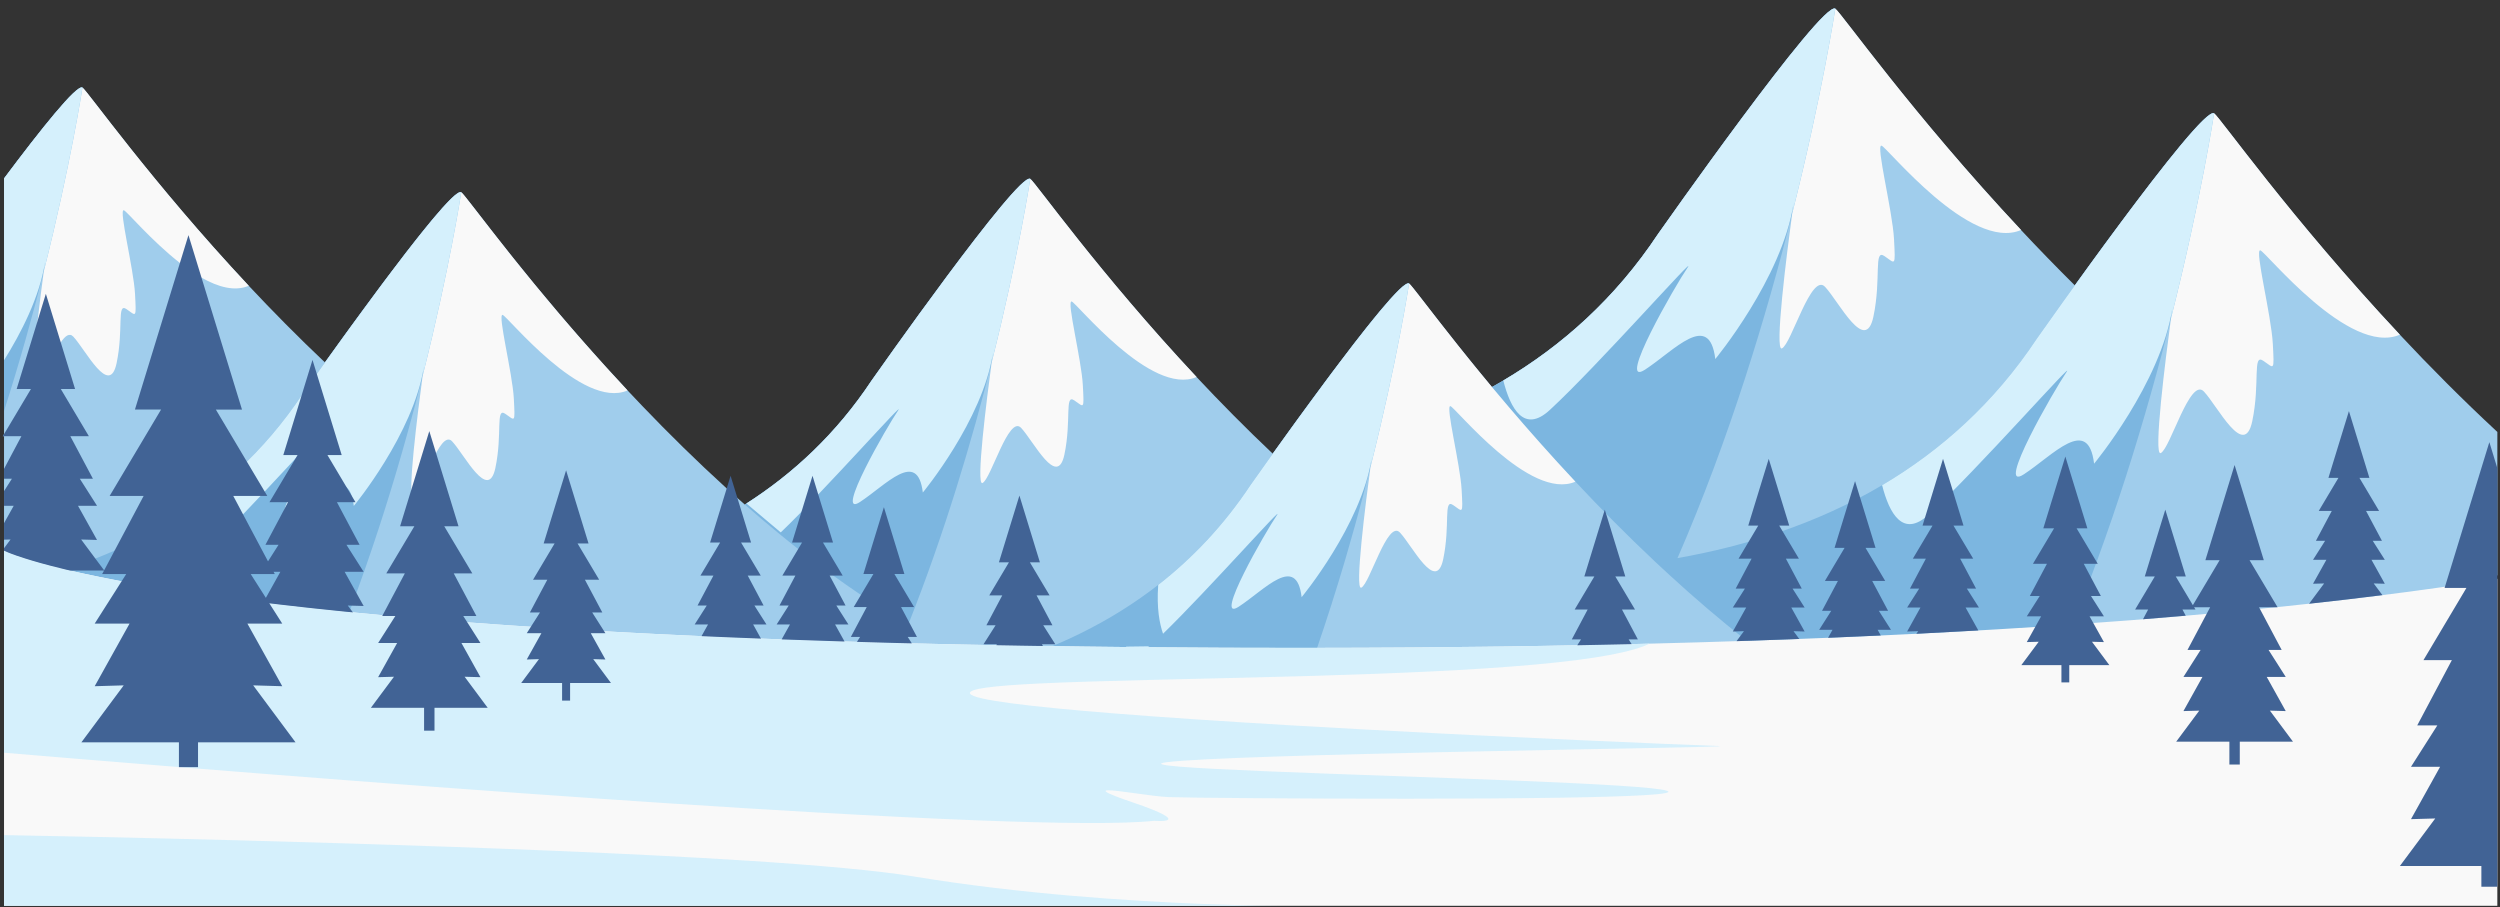
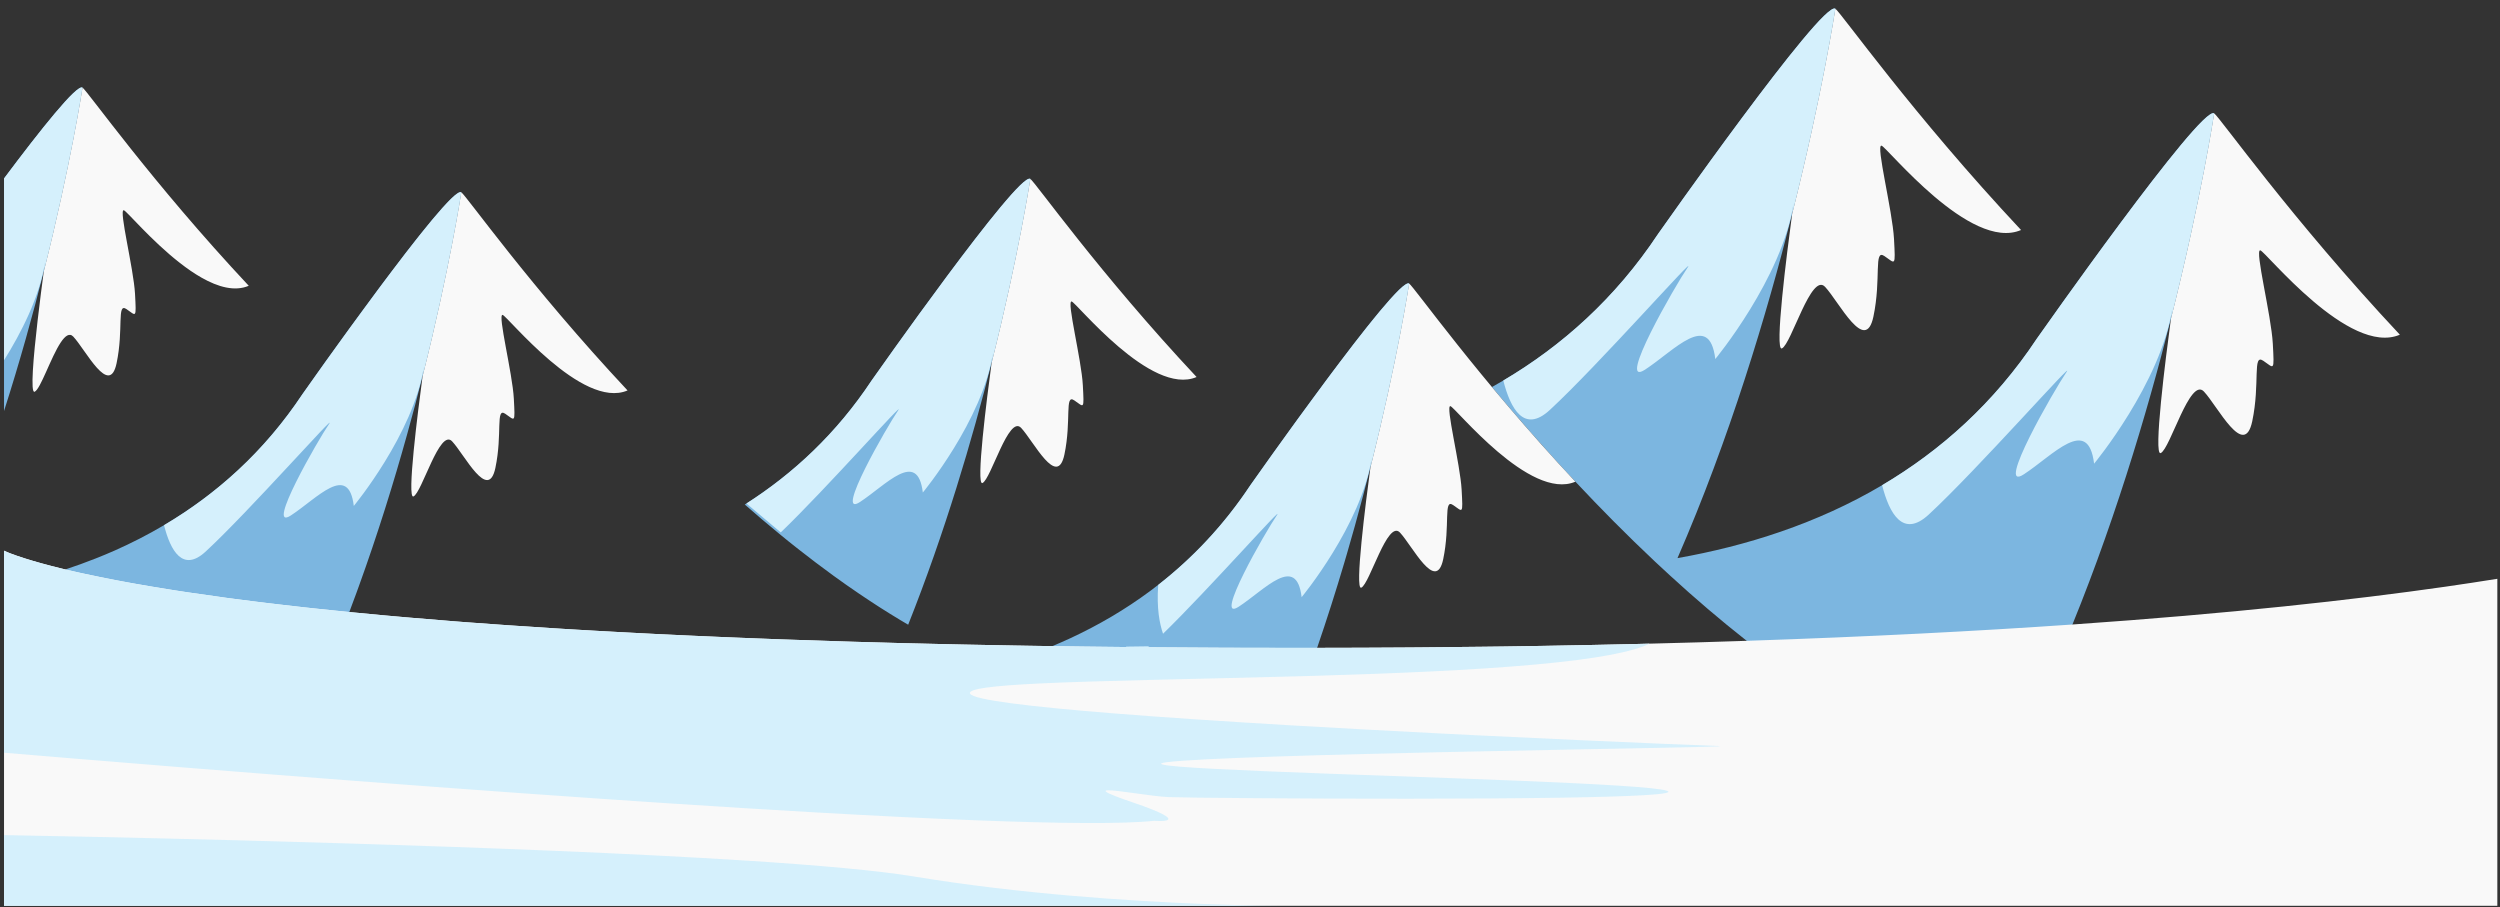
<svg xmlns="http://www.w3.org/2000/svg" width="576" zoomAndPan="magnify" viewBox="0 0 432 156.75" height="209" preserveAspectRatio="xMidYMid meet" version="1.0">
  <rect x="0" y="0" width="432" height="156.75" fill="#333333" stroke="none" />
  <defs>
    <clipPath id="e1b8f99e73">
-       <path d="M 0.344 1 L 431.656 1 L 431.656 138 L 0.344 138 Z M 0.344 1 " clip-rule="nonzero" />
-     </clipPath>
+       </clipPath>
    <clipPath id="3c1ac8cbb6">
      <path d="M 0.344 1 L 383 1 L 383 120 L 0.344 120 Z M 0.344 1 " clip-rule="nonzero" />
    </clipPath>
    <clipPath id="b89398ebe0">
      <path d="M 0.344 1 L 431.656 1 L 431.656 156.5 L 0.344 156.5 Z M 0.344 1 " clip-rule="nonzero" />
    </clipPath>
    <clipPath id="9323d46e6d">
      <path d="M 0.344 1 L 383 1 L 383 156.5 L 0.344 156.5 Z M 0.344 1 " clip-rule="nonzero" />
    </clipPath>
    <clipPath id="643ace845c">
-       <path d="M 0.344 40 L 431.656 40 L 431.656 154 L 0.344 154 Z M 0.344 40 " clip-rule="nonzero" />
-     </clipPath>
+       </clipPath>
  </defs>
  <g clip-path="url(#e1b8f99e73)">
-     <path fill="#a0cdec" d="M 431.543 74.641 L 431.543 99.422 L 277.312 137.68 L 40.207 128.27 C 40.207 128.27 0.695 95.582 0.695 95.16 L 0.695 75.371 L 0.488 75.371 L 0.695 75.023 L 0.695 30.836 C 7 22.406 13.281 14.516 14.254 15.137 C 15.09 15.68 26.125 31.379 42.984 49.379 C 47.055 53.719 51.465 58.199 56.148 62.625 C 63.328 52.598 78.172 32.234 79.715 33.227 C 80.418 33.684 88.289 44.797 100.762 58.988 C 103.156 61.719 105.723 64.562 108.441 67.465 C 109.273 68.352 110.117 69.246 110.984 70.145 C 115.492 74.859 120.383 79.68 125.57 84.398 C 126.184 84.949 126.801 85.504 127.422 86.055 C 127.844 86.434 128.27 86.809 128.699 87.184 C 136.926 81.973 144.484 75 150.629 65.73 C 150.629 65.73 175.996 29.594 178.035 30.91 C 178.875 31.453 189.906 47.148 206.766 65.148 C 210.836 69.492 215.246 73.969 219.934 78.398 C 227.105 68.367 241.953 48.004 243.496 48.992 C 244.062 49.359 249.281 56.641 257.805 66.879 C 258.465 66.512 259.117 66.141 259.77 65.754 C 269.84 59.797 279.109 51.598 286.531 40.398 C 286.531 40.398 314.867 0.039 317.148 1.504 C 318.086 2.105 330.402 19.645 349.234 39.746 C 352.18 42.891 355.285 46.098 358.527 49.309 C 359.352 48.176 360.211 46.977 361.121 45.73 C 361.434 45.301 361.75 44.867 362.074 44.422 C 362.844 43.367 363.637 42.285 364.441 41.195 C 364.57 41.02 364.699 40.844 364.832 40.668 C 365.57 39.664 366.32 38.652 367.074 37.645 C 367.262 37.391 367.453 37.137 367.637 36.887 C 368.977 35.105 370.305 33.348 371.594 31.672 C 372.379 30.656 373.145 29.668 373.887 28.73 C 374.133 28.418 374.379 28.105 374.621 27.805 C 374.824 27.551 375.023 27.301 375.223 27.055 C 377.148 24.656 378.859 22.652 380.152 21.324 C 380.199 21.27 380.25 21.223 380.297 21.176 C 380.742 20.727 381.133 20.359 381.469 20.086 C 381.551 20.023 381.633 19.961 381.703 19.906 C 381.773 19.859 381.84 19.816 381.898 19.777 C 381.934 19.75 381.973 19.73 382.004 19.711 C 382.055 19.688 382.098 19.66 382.141 19.645 C 382.176 19.621 382.207 19.609 382.242 19.602 C 382.262 19.586 382.285 19.578 382.305 19.578 C 382.328 19.566 382.355 19.562 382.379 19.559 C 382.469 19.539 382.547 19.547 382.605 19.586 C 383.543 20.195 395.863 37.73 414.695 57.836 C 419.855 63.344 425.504 69.039 431.543 74.641 Z M 431.543 74.641 " fill-opacity="1" fill-rule="nonzero" />
-   </g>
+     </g>
  <g clip-path="url(#3c1ac8cbb6)">
    <path fill="#7cb6e0" d="M 144.004 99.469 C 141.953 97.977 139.926 96.441 137.93 94.871 C 136.828 94.008 135.738 93.133 134.66 92.242 C 132.637 90.586 130.648 88.898 128.703 87.184 C 136.93 81.977 144.484 75 150.629 65.727 C 150.629 65.727 175.996 29.594 178.035 30.91 C 178.035 30.91 176.031 44.094 171.355 62.66 C 168.004 75.961 163.273 92.016 156.934 107.949 L 156.93 107.949 C 156.594 107.758 156.258 107.559 155.922 107.355 C 155.785 107.273 155.641 107.191 155.504 107.105 C 153.086 105.656 150.699 104.117 148.34 102.512 C 146.883 101.527 145.438 100.508 144.004 99.469 Z M 0.695 30.836 L 0.695 71.027 C 3.438 62.465 5.711 54.258 7.566 46.898 C 12.246 28.332 14.254 15.141 14.254 15.141 C 13.281 14.516 7 22.41 0.695 30.836 Z M 351.988 58.484 C 344.566 69.688 335.301 77.887 325.23 83.844 C 313.961 90.508 301.691 94.352 289.871 96.441 C 298.852 75.828 305.312 54.305 309.68 36.973 C 314.906 16.238 317.145 1.504 317.145 1.504 C 314.871 0.039 286.535 40.398 286.535 40.398 C 279.105 51.602 269.84 59.805 259.773 65.754 C 259.121 66.137 258.465 66.516 257.809 66.879 C 261.898 71.797 266.754 77.391 272.23 83.23 C 276.477 87.766 281.09 92.445 286.008 97.066 C 286.848 97.855 287.695 98.645 288.551 99.422 C 292.785 103.305 297.227 107.113 301.828 110.734 L 301.832 110.734 C 303.523 112.059 305.23 113.359 306.965 114.633 C 323.09 113.66 340.105 112.629 356.574 111.637 C 364.91 91.918 370.973 71.586 375.141 55.062 C 380.367 34.324 382.605 19.59 382.605 19.59 C 380.332 18.125 351.988 58.484 351.988 58.484 Z M 219.934 78.398 C 219.75 78.652 219.57 78.898 219.398 79.141 C 217.375 81.973 216.086 83.812 216.086 83.812 C 209.441 93.848 201.145 101.188 192.129 106.516 C 189.793 107.898 187.406 109.145 184.988 110.27 C 183.949 110.75 182.902 111.211 181.852 111.648 L 181.848 111.648 C 179.961 112.438 178.062 113.156 176.152 113.805 C 174.609 114.332 173.07 114.816 171.527 115.258 C 170.918 115.43 170.316 115.598 169.715 115.758 C 168.301 116.137 166.883 116.48 165.473 116.797 C 162.484 117.469 159.512 117.996 156.578 118.422 C 155.727 118.539 154.879 118.652 154.035 118.754 C 153.438 118.828 152.852 118.898 152.266 118.961 C 150.277 119.172 148.32 119.34 146.395 119.461 C 144.133 119.609 141.918 119.691 139.77 119.73 C 174.852 119.848 216.34 119.75 224.918 119.453 C 225.246 118.574 225.566 117.699 225.883 116.816 C 226.473 115.191 227.043 113.562 227.594 111.949 L 227.598 111.949 C 229.309 106.965 230.863 102.059 232.273 97.316 C 232.43 96.777 232.59 96.242 232.746 95.703 C 233.227 94.066 233.688 92.453 234.129 90.855 C 235.105 87.355 235.996 83.969 236.809 80.75 C 237.301 78.805 237.762 76.914 238.195 75.098 C 241.891 59.562 243.496 48.992 243.496 48.992 C 241.957 48.004 227.109 68.367 219.934 78.398 Z M 56.148 62.625 C 55.637 63.344 55.164 64.008 54.738 64.605 C 53.23 66.727 52.305 68.047 52.305 68.047 C 52.242 68.141 52.18 68.234 52.113 68.324 C 49.238 72.617 46.066 76.418 42.664 79.773 C 38.227 84.145 33.398 87.762 28.344 90.75 C 25.559 92.395 22.707 93.852 19.816 95.133 C 18.711 95.621 17.598 96.086 16.48 96.523 C 14.762 97.207 13.031 97.828 11.297 98.398 C 11.297 98.398 33.426 106.301 57.738 112.426 C 58.07 111.621 58.395 110.812 58.715 110 C 59.277 108.59 59.824 107.176 60.363 105.758 C 60.426 105.586 60.488 105.418 60.555 105.246 C 60.629 105.047 60.707 104.852 60.773 104.652 C 61.055 103.922 61.32 103.195 61.586 102.465 C 61.727 102.094 61.859 101.719 61.992 101.348 C 65.273 92.285 68.047 83.348 70.344 75.086 C 71.324 71.586 72.215 68.207 73.027 64.984 C 77.707 46.418 79.715 33.227 79.715 33.227 C 78.176 32.234 63.332 52.598 56.148 62.625 Z M 56.148 62.625 " fill-opacity="1" fill-rule="nonzero" />
  </g>
  <g clip-path="url(#b89398ebe0)">
    <path fill="#f9f9f9" d="M 309.68 36.973 C 314.906 16.238 317.145 1.504 317.145 1.504 C 318.082 2.109 330.406 19.645 349.238 39.746 C 340.457 43.523 326.02 25.332 325.117 25.168 C 324.105 24.988 327.016 36.363 327.285 41.312 C 327.547 46.266 327.523 45.531 325.625 44.246 C 323.727 42.969 325.117 48.102 323.727 54.703 C 322.332 61.312 317.781 52.137 315.375 49.57 C 312.973 47 309.555 59.477 307.91 60.207 C 306.598 60.793 308.758 43.82 309.68 36.973 Z M 169.77 83.469 C 171.242 82.809 174.297 71.641 176.453 73.941 C 178.605 76.238 182.684 84.449 183.93 78.543 C 185.172 72.629 183.93 68.027 185.629 69.18 C 187.324 70.324 187.352 70.988 187.113 66.551 C 186.875 62.117 184.27 51.93 185.176 52.094 C 185.984 52.246 198.902 68.527 206.77 65.148 C 189.906 47.148 178.875 31.453 178.035 30.91 C 178.035 30.91 176.031 44.098 171.355 62.664 C 170.527 68.793 168.594 83.988 169.77 83.469 Z M 5.984 67.695 C 7.004 67.246 8.785 61.742 10.5 59.168 C 11.258 58.031 12.008 57.469 12.668 58.172 C 14.82 60.469 18.898 68.684 20.145 62.77 C 21.391 56.855 20.145 52.262 21.844 53.406 C 23.543 54.555 23.566 55.215 23.332 50.785 C 23.086 46.348 20.484 36.164 21.391 36.328 C 21.84 36.41 26.074 41.531 31.094 45.441 C 32.305 46.387 33.562 47.262 34.824 47.977 C 37.688 49.605 40.574 50.414 42.984 49.383 C 26.125 31.379 15.09 15.68 14.254 15.137 C 14.254 15.137 12.246 28.328 7.566 46.895 C 7.281 49.012 6.867 52.203 6.492 55.453 C 5.777 61.633 5.215 68.039 5.984 67.695 Z M 373.371 78.293 C 375.016 77.562 378.434 65.086 380.836 67.656 C 383.238 70.219 387.793 79.398 389.188 72.793 C 390.578 66.191 389.188 61.051 391.086 62.336 C 392.984 63.617 393.008 64.355 392.742 59.402 C 392.477 54.449 389.566 43.07 390.578 43.258 C 391.48 43.418 405.91 61.605 414.695 57.836 C 395.863 37.73 383.543 20.195 382.605 19.59 C 382.605 19.59 380.367 34.324 375.141 55.062 C 374.215 61.902 372.059 78.875 373.371 78.293 Z M 235.227 101.551 C 236.699 100.895 239.758 89.73 241.914 92.027 C 244.062 94.324 248.137 102.535 249.387 96.625 C 250.629 90.711 249.387 86.117 251.086 87.266 C 252.785 88.41 252.812 89.07 252.57 84.637 C 252.328 80.203 249.727 70.016 250.629 70.18 C 251.438 70.328 264.363 86.617 272.227 83.234 C 255.367 65.234 244.332 49.535 243.496 48.996 C 243.496 48.996 241.492 62.184 236.812 80.75 C 235.984 86.879 234.055 102.078 235.227 101.551 Z M 71.445 85.785 C 72.918 85.129 75.977 73.965 78.125 76.262 C 80.277 78.559 84.355 86.77 85.602 80.855 C 86.848 74.945 85.602 70.348 87.305 71.5 C 89.004 72.645 89.023 73.305 88.789 68.871 C 88.547 64.438 85.945 54.25 86.848 54.414 C 87.656 54.562 100.582 70.844 108.441 67.469 C 91.582 49.465 80.547 33.77 79.711 33.227 C 79.711 33.227 77.703 46.418 73.027 64.984 C 72.203 71.113 70.27 86.309 71.445 85.785 Z M 422.492 101.391 C 406.586 103.668 385.516 106.016 358.121 107.914 C 341.711 109.051 323.035 110.027 301.832 110.734 L 301.828 110.734 C 296.406 110.918 290.816 111.082 285.062 111.223 L 285.059 111.223 C 284.324 111.242 283.59 111.262 282.852 111.281 C 277.629 111.406 272.266 111.512 266.762 111.609 C 265.496 111.629 264.219 111.645 262.938 111.668 C 261.922 111.688 260.898 111.699 259.871 111.715 C 259.609 111.715 259.344 111.719 259.078 111.727 C 258.07 111.738 257.059 111.75 256.039 111.762 C 252.477 111.805 248.859 111.84 245.184 111.871 C 244.254 111.879 243.32 111.883 242.383 111.891 C 240.535 111.906 238.672 111.914 236.797 111.922 C 236.176 111.926 235.547 111.93 234.918 111.93 C 234.918 111.93 234.918 111.93 234.914 111.93 C 234.066 111.938 233.215 111.938 232.359 111.938 C 230.781 111.945 229.195 111.949 227.598 111.949 L 227.594 111.949 C 226.449 111.953 225.297 111.953 224.141 111.953 C 220.789 111.953 217.484 111.949 214.23 111.938 C 213.164 111.938 212.102 111.93 211.047 111.926 C 206.73 111.91 202.508 111.879 198.363 111.844 C 197.121 111.836 195.879 111.824 194.656 111.809 C 192.18 111.785 189.742 111.758 187.332 111.727 C 187.328 111.727 187.328 111.727 187.328 111.727 C 185.48 111.707 183.656 111.68 181.852 111.652 C 181.848 111.656 181.844 111.652 181.844 111.652 C 180.934 111.641 180.035 111.625 179.141 111.613 C 178.527 111.602 177.914 111.59 177.305 111.582 C 177.02 111.578 176.742 111.57 176.457 111.566 C 176.215 111.566 175.973 111.559 175.734 111.555 C 174.465 111.535 173.207 111.512 171.961 111.484 C 170.102 111.453 168.266 111.418 166.445 111.379 C 165.863 111.367 165.289 111.352 164.715 111.34 C 164.141 111.328 163.574 111.312 163.008 111.301 L 163.004 111.301 C 160.777 111.254 158.578 111.199 156.41 111.145 C 156.152 111.137 155.898 111.129 155.645 111.125 C 155.328 111.117 155.012 111.105 154.699 111.098 C 152.262 111.035 149.863 110.965 147.5 110.898 C 146.98 110.879 146.461 110.867 145.941 110.848 C 142.227 110.738 138.605 110.613 135.07 110.488 C 133.871 110.441 132.68 110.398 131.5 110.348 C 131.414 110.348 131.328 110.344 131.242 110.34 C 130.453 110.309 129.664 110.281 128.883 110.246 C 128.227 110.227 127.582 110.195 126.938 110.168 C 126.102 110.133 125.27 110.102 124.445 110.066 C 123.621 110.031 122.801 109.992 121.988 109.957 C 121.734 109.949 121.477 109.938 121.223 109.926 C 120.477 109.895 119.738 109.859 119.004 109.824 C 117.617 109.758 116.25 109.695 114.898 109.629 C 114.426 109.609 113.949 109.582 113.48 109.562 C 112.535 109.516 111.598 109.465 110.672 109.418 C 110.211 109.398 109.75 109.371 109.289 109.344 C 108.367 109.297 107.457 109.25 106.551 109.199 C 105.648 109.152 104.754 109.102 103.863 109.051 C 102.805 108.996 101.754 108.934 100.719 108.871 C 99.941 108.824 99.172 108.781 98.406 108.734 C 97.309 108.664 96.223 108.602 95.145 108.531 C 90.094 108.215 85.297 107.879 80.75 107.539 C 80.008 107.477 79.266 107.422 78.535 107.367 C 76.039 107.168 73.617 106.969 71.273 106.766 C 70.949 106.742 70.625 106.711 70.309 106.684 C 69.625 106.625 68.949 106.566 68.277 106.504 C 68.051 106.488 67.82 106.465 67.598 106.445 C 67.098 106.402 66.602 106.355 66.117 106.312 C 64.359 106.148 62.648 105.988 60.98 105.82 C 60.773 105.805 60.566 105.781 60.359 105.758 C 60.152 105.738 59.949 105.723 59.75 105.699 C 59.023 105.629 58.301 105.555 57.594 105.48 C 56.441 105.363 55.309 105.242 54.195 105.125 C 53.598 105.059 53.008 104.996 52.422 104.93 C 51.25 104.801 50.105 104.672 48.984 104.535 C 48.703 104.508 48.426 104.473 48.148 104.438 C 47.914 104.414 47.684 104.387 47.453 104.355 C 47.16 104.32 46.867 104.285 46.574 104.254 C 46.562 104.254 46.547 104.25 46.535 104.25 C 46.18 104.207 45.832 104.164 45.484 104.121 C 45.133 104.078 44.777 104.031 44.426 103.992 C 44.078 103.945 43.73 103.906 43.387 103.863 C 42.328 103.73 41.289 103.594 40.273 103.457 C 39.922 103.414 39.574 103.367 39.227 103.32 C 36.895 103.004 34.695 102.691 32.621 102.379 C 32.289 102.332 31.961 102.281 31.641 102.234 C 31.406 102.195 31.172 102.16 30.938 102.125 C 30.707 102.09 30.473 102.051 30.246 102.02 C 30.191 102.004 30.137 102 30.086 101.992 C 29.676 101.93 29.266 101.863 28.863 101.797 C 26.859 101.477 24.988 101.16 23.238 100.848 C 22.891 100.785 22.539 100.723 22.199 100.66 C 21.801 100.59 21.406 100.516 21.02 100.441 C 21.004 100.438 20.992 100.438 20.98 100.434 C 20.723 100.387 20.473 100.34 20.219 100.293 C 18.137 99.895 16.254 99.512 14.559 99.141 C 14.297 99.086 14.043 99.027 13.789 98.973 C 13.539 98.918 13.297 98.859 13.059 98.809 C 12.734 98.734 12.422 98.664 12.113 98.59 C 11.836 98.527 11.562 98.461 11.293 98.402 L 11.289 98.402 C 11.125 98.359 10.969 98.316 10.805 98.281 C 8.027 97.609 5.934 97.008 4.391 96.52 C 4.309 96.496 4.227 96.473 4.145 96.441 C 3.199 96.145 2.477 95.887 1.941 95.684 C 1.867 95.652 1.797 95.625 1.734 95.602 C 1.641 95.566 1.555 95.531 1.473 95.496 C 1.43 95.48 1.387 95.461 1.344 95.445 C 0.891 95.262 0.695 95.16 0.695 95.16 L 0.695 156.523 L 431.539 156.523 L 431.539 100.016 C 428.73 100.469 425.719 100.926 422.492 101.391 Z M 422.492 101.391 " fill-opacity="1" fill-rule="nonzero" />
  </g>
  <g clip-path="url(#9323d46e6d)">
    <path fill="#d5f0fc" d="M 317.145 1.504 C 317.145 1.504 314.906 16.234 309.68 36.973 C 309.773 36.258 309.855 35.652 309.922 35.195 C 307.922 48.121 296.402 62.043 296.402 62.043 C 295.387 53.605 289.316 60.578 284.258 63.879 C 279.191 67.18 289.57 49.199 291.594 46.266 C 293.613 43.328 276.156 63.141 267.805 70.844 C 263.383 74.934 261.016 70.664 259.77 65.754 C 269.84 59.801 279.105 51.602 286.531 40.395 C 286.535 40.398 314.871 0.039 317.145 1.504 Z M 178.035 30.91 C 175.996 29.594 150.629 65.73 150.629 65.73 C 144.559 74.895 137.109 81.809 128.988 87.004 L 134.914 92 C 142.699 84.551 156.887 68.473 155.156 70.988 C 153.344 73.609 144.059 89.707 148.59 86.754 C 153.121 83.793 158.555 77.555 159.465 85.109 C 159.465 85.109 169.781 72.645 171.566 61.074 C 171.512 61.484 171.438 62.023 171.355 62.664 C 176.031 44.094 178.035 30.91 178.035 30.91 Z M 7.566 46.895 C 12.25 28.328 14.254 15.137 14.254 15.137 C 13.281 14.516 7 22.406 0.695 30.836 L 0.695 62.25 C 3.598 57.629 6.848 51.344 7.781 45.301 C 7.727 45.715 7.652 46.254 7.566 46.895 Z M 382.605 19.59 C 380.332 18.125 351.988 58.484 351.988 58.484 C 344.566 69.688 335.301 77.887 325.23 83.844 C 326.477 88.754 328.84 93.016 333.266 88.934 C 341.617 81.23 359.078 61.418 357.051 64.355 C 355.027 67.289 344.648 85.27 349.715 81.965 C 354.773 78.668 360.848 71.695 361.859 80.125 C 361.859 80.125 373.383 66.211 375.379 53.281 C 375.312 53.742 375.238 54.344 375.141 55.062 C 380.367 34.324 382.605 19.59 382.605 19.59 Z M 35.535 95.312 C 43.016 88.41 58.645 70.672 56.832 73.305 C 55.023 75.93 45.73 92.031 50.262 89.07 C 54.793 86.117 60.227 79.871 61.137 87.426 C 61.137 87.426 71.453 74.965 73.242 63.391 C 73.184 63.809 73.113 64.34 73.027 64.984 C 77.703 46.418 79.711 33.227 79.711 33.227 C 77.672 31.918 52.305 68.051 52.305 68.051 C 45.656 78.078 37.355 85.422 28.344 90.754 C 29.457 95.148 31.574 98.969 35.535 95.312 Z M 157.875 151.449 C 151.656 150.422 141.43 149.516 129.078 148.723 C 109.07 147.441 83.484 146.465 60.309 145.754 L 60.305 145.754 C 53.672 145.551 47.238 145.367 41.188 145.207 C 21.418 144.688 5.746 144.395 0.695 144.305 L 0.695 156.523 L 221.246 156.523 C 220.938 156.523 215.816 156.516 207.883 156.203 C 195.52 155.719 176.336 154.5 157.875 151.449 Z M 220.617 89.07 C 218.805 91.699 209.516 107.797 214.047 104.84 C 218.578 101.883 224.016 95.641 224.922 103.191 C 224.922 103.191 235.242 90.73 237.027 79.16 C 236.969 79.574 236.898 80.109 236.809 80.75 C 241.492 62.184 243.496 48.996 243.496 48.996 C 241.457 47.684 216.086 83.816 216.086 83.816 C 211.465 90.789 206.043 96.465 200.141 101.07 C 199.836 105.098 200.391 107.836 200.973 109.512 C 208.867 101.832 222.301 86.625 220.617 89.07 Z M 288.094 136.664 C 286.52 136.047 276.031 135.473 262.828 134.93 L 262.82 134.93 C 248.934 134.359 232.051 133.82 219.383 133.297 C 219.07 133.281 218.77 133.273 218.469 133.258 L 218.465 133.258 C 205.863 132.734 197.758 132.223 201.617 131.711 C 204.293 131.359 211.34 131.031 220.473 130.73 C 225.137 130.574 230.344 130.426 235.785 130.289 C 235.789 130.289 235.789 130.289 235.793 130.289 C 240.062 130.18 244.48 130.078 248.895 129.98 L 248.906 129.98 C 250.246 129.953 251.586 129.922 252.918 129.895 C 259.629 129.75 266.234 129.621 272.211 129.508 C 276.035 129.434 279.602 129.363 282.777 129.305 L 282.789 129.305 C 292.781 129.105 298.898 128.973 296.914 128.91 C 295.914 128.883 292.508 128.75 287.414 128.531 C 283.559 128.371 278.734 128.164 273.25 127.91 C 267.66 127.656 261.383 127.367 254.746 127.039 L 254.742 127.039 C 252.539 126.926 250.301 126.812 248.035 126.699 L 248.031 126.699 C 240.086 126.293 231.805 125.844 223.707 125.375 L 223.703 125.375 C 223.359 125.355 223.016 125.332 222.676 125.316 C 211.625 124.66 200.957 123.961 192.004 123.238 C 178.031 122.113 168.23 120.949 167.629 119.867 C 167.152 119.016 171.785 118.492 179.465 118.113 C 184.723 117.859 191.402 117.668 198.855 117.488 L 198.859 117.488 C 207.203 117.277 216.516 117.086 225.883 116.816 C 229.789 116.707 233.695 116.582 237.555 116.441 L 237.559 116.441 C 250.867 115.945 263.477 115.227 272.645 114.035 L 272.648 114.035 C 276.602 113.52 279.91 112.922 282.363 112.211 C 283.43 111.906 284.332 111.574 285.059 111.223 C 284.324 111.242 283.59 111.258 282.852 111.281 C 277.629 111.406 272.266 111.512 266.762 111.605 C 265.496 111.629 264.223 111.645 262.938 111.668 C 261.922 111.68 260.898 111.695 259.871 111.715 C 259.609 111.715 259.344 111.719 259.074 111.723 C 258.07 111.738 257.059 111.75 256.039 111.762 C 252.477 111.805 248.859 111.84 245.184 111.871 C 244.254 111.879 243.32 111.883 242.383 111.891 C 240.535 111.902 238.676 111.914 236.797 111.922 C 236.176 111.926 235.547 111.93 234.918 111.93 C 234.918 111.93 234.918 111.93 234.914 111.93 C 234.066 111.934 233.215 111.938 232.355 111.938 C 230.781 111.945 229.195 111.949 227.598 111.949 L 227.594 111.949 C 226.453 111.953 225.297 111.953 224.141 111.953 C 220.789 111.953 217.484 111.949 214.23 111.934 C 213.164 111.934 212.102 111.93 211.047 111.926 C 206.73 111.906 202.508 111.879 198.363 111.844 L 198.352 111.844 C 198.43 111.793 198.504 111.734 198.586 111.68 L 194.57 111.734 C 194.594 111.762 194.621 111.789 194.645 111.809 C 193.668 111.801 192.695 111.789 191.734 111.777 C 191.699 111.777 191.668 111.777 191.633 111.777 C 190.188 111.762 188.758 111.746 187.332 111.727 C 187.328 111.727 187.328 111.727 187.328 111.727 C 185.48 111.707 183.656 111.68 181.852 111.648 C 181.848 111.652 181.84 111.648 181.84 111.648 C 180.934 111.641 180.035 111.625 179.141 111.609 C 178.523 111.602 177.914 111.59 177.305 111.582 C 177.02 111.574 176.738 111.57 176.457 111.566 C 176.215 111.562 175.973 111.559 175.734 111.555 C 174.465 111.531 173.207 111.512 171.961 111.484 C 170.102 111.449 168.262 111.418 166.445 111.379 C 165.863 111.363 165.289 111.352 164.715 111.34 C 164.141 111.324 163.574 111.312 163.008 111.301 L 163 111.301 C 160.777 111.254 158.578 111.195 156.41 111.145 C 156.152 111.137 155.898 111.125 155.645 111.125 C 155.324 111.113 155.012 111.105 154.699 111.098 C 152.258 111.035 149.863 110.965 147.5 110.895 C 146.98 110.879 146.457 110.867 145.938 110.848 C 142.227 110.734 138.602 110.613 135.07 110.484 C 133.871 110.438 132.68 110.395 131.5 110.348 C 131.414 110.348 131.328 110.344 131.242 110.34 C 130.449 110.309 129.664 110.281 128.879 110.246 C 128.227 110.223 127.578 110.191 126.934 110.168 C 126.102 110.133 125.27 110.098 124.445 110.062 C 123.621 110.031 122.801 109.996 121.988 109.957 C 121.734 109.945 121.477 109.938 121.223 109.922 C 120.477 109.891 119.738 109.859 119 109.824 C 117.617 109.758 116.246 109.695 114.898 109.629 C 114.426 109.609 113.949 109.582 113.477 109.562 C 112.535 109.512 111.598 109.465 110.672 109.418 C 110.207 109.398 109.75 109.371 109.289 109.344 C 108.367 109.297 107.453 109.25 106.551 109.199 C 105.648 109.152 104.754 109.098 103.863 109.051 C 102.805 108.992 101.754 108.93 100.719 108.871 C 99.941 108.824 99.172 108.781 98.406 108.734 C 97.309 108.664 96.223 108.598 95.145 108.531 C 90.094 108.211 85.297 107.875 80.75 107.535 C 80.008 107.477 79.266 107.422 78.535 107.363 C 76.039 107.168 73.617 106.969 71.27 106.766 C 70.949 106.742 70.625 106.711 70.309 106.684 C 69.625 106.625 68.949 106.562 68.277 106.504 C 68.047 106.484 67.82 106.465 67.598 106.441 C 67.098 106.398 66.602 106.352 66.117 106.309 C 64.359 106.148 62.648 105.988 60.98 105.82 C 60.773 105.801 60.566 105.781 60.359 105.758 C 60.152 105.738 59.953 105.719 59.75 105.699 C 59.023 105.625 58.305 105.551 57.594 105.48 C 56.441 105.363 55.309 105.242 54.195 105.121 C 53.598 105.059 53.008 104.992 52.422 104.93 C 51.254 104.797 50.109 104.668 48.984 104.535 C 48.703 104.504 48.426 104.473 48.148 104.438 C 47.918 104.41 47.684 104.387 47.453 104.355 C 47.16 104.32 46.867 104.285 46.574 104.25 C 46.559 104.25 46.547 104.246 46.535 104.246 C 46.184 104.203 45.832 104.16 45.484 104.117 C 45.133 104.074 44.781 104.031 44.426 103.988 C 44.078 103.945 43.73 103.902 43.387 103.859 C 42.328 103.727 41.289 103.594 40.277 103.457 C 39.922 103.414 39.574 103.367 39.227 103.32 C 36.895 103.004 34.695 102.688 32.621 102.379 C 32.289 102.332 31.965 102.281 31.641 102.23 C 31.41 102.195 31.172 102.16 30.941 102.125 C 30.707 102.09 30.477 102.051 30.246 102.016 C 30.191 102.004 30.141 102 30.086 101.992 C 29.676 101.926 29.266 101.863 28.867 101.797 C 26.859 101.477 24.988 101.16 23.238 100.848 C 22.891 100.785 22.543 100.719 22.203 100.66 C 21.801 100.586 21.406 100.516 21.02 100.441 C 21.008 100.438 20.992 100.438 20.98 100.434 C 20.723 100.383 20.473 100.336 20.219 100.289 C 18.137 99.895 16.258 99.512 14.562 99.141 C 14.297 99.086 14.043 99.027 13.793 98.973 C 13.539 98.918 13.297 98.859 13.059 98.809 C 12.738 98.73 12.422 98.664 12.113 98.59 C 11.836 98.527 11.562 98.461 11.297 98.398 L 11.289 98.398 C 11.125 98.355 10.969 98.316 10.805 98.281 C 8.027 97.605 5.934 97.008 4.391 96.52 C 4.309 96.496 4.227 96.469 4.145 96.441 C 3.199 96.141 2.477 95.883 1.941 95.68 C 1.867 95.652 1.801 95.625 1.734 95.598 C 1.641 95.566 1.555 95.531 1.473 95.496 C 1.43 95.48 1.387 95.461 1.344 95.445 C 0.891 95.258 0.695 95.16 0.695 95.16 L 0.695 130.07 C 7.562 130.648 18.133 131.523 30.918 132.551 C 30.926 132.555 30.941 132.555 30.949 132.555 C 36.211 132.977 41.848 133.426 47.758 133.887 C 56.426 134.562 65.68 135.273 75.191 135.98 L 75.195 135.98 C 85.066 136.711 95.207 137.438 105.258 138.125 C 108.91 138.375 112.547 138.617 116.156 138.855 C 124.703 139.418 133.086 139.934 141.062 140.391 C 151.023 140.957 160.355 141.43 168.605 141.746 L 168.609 141.746 C 182.973 142.305 194.051 142.418 199.461 141.832 C 199.461 141.832 206.992 142.477 195.59 138.602 C 194.449 138.215 193.551 137.891 192.867 137.629 C 188.844 136.078 192.176 136.527 196.129 137.074 L 196.133 137.074 C 198.207 137.359 200.461 137.672 201.906 137.738 C 203.035 137.793 209.004 137.871 217.32 137.93 C 232.152 138.039 254.449 138.09 270.082 137.836 C 270.09 137.836 270.09 137.836 270.09 137.836 L 270.094 137.836 C 281.746 137.645 289.695 137.289 288.094 136.664 Z M 288.094 136.664 " fill-opacity="1" fill-rule="nonzero" />
  </g>
  <g clip-path="url(#643ace845c)">
    <path fill="#416395" d="M 132.445 107.906 L 130.141 107.906 L 131.496 110.352 C 131.41 110.352 131.328 110.344 131.242 110.34 C 130.453 110.312 129.664 110.281 128.883 110.246 C 128.227 110.227 127.582 110.195 126.938 110.168 C 126.102 110.137 125.273 110.102 124.445 110.066 C 123.621 110.031 122.801 109.992 121.988 109.957 C 121.734 109.949 121.477 109.938 121.223 109.926 L 122.348 107.906 L 120.039 107.906 L 122.125 104.637 L 120.535 104.637 L 123.277 99.469 L 121.031 99.469 L 124.434 93.754 L 122.703 93.754 L 126.246 82.215 L 129.785 93.754 L 128.059 93.754 L 131.461 99.469 L 129.211 99.469 L 131.953 104.637 L 130.363 104.637 Z M 144.52 104.637 L 146.113 104.637 L 143.367 99.469 L 145.621 99.469 L 142.215 93.754 L 143.945 93.754 L 140.402 82.215 L 136.867 93.754 L 138.59 93.754 L 135.188 99.469 L 137.438 99.469 L 134.695 104.637 L 136.289 104.637 L 134.203 107.906 L 136.508 107.906 L 135.07 110.488 C 138.602 110.613 142.227 110.738 145.938 110.852 L 144.301 107.906 L 146.605 107.906 Z M 155.703 104.898 L 157.953 104.898 L 154.551 99.184 L 156.277 99.184 L 152.738 87.641 L 149.199 99.184 L 150.926 99.184 L 147.523 104.898 L 149.773 104.898 L 147.027 110.062 L 148.621 110.062 L 148.078 110.914 C 150.25 110.98 152.457 111.039 154.699 111.102 C 155.016 111.109 155.328 111.117 155.645 111.125 C 155.898 111.129 156.152 111.137 156.414 111.145 C 156.793 111.156 157.176 111.164 157.566 111.172 L 156.855 110.062 L 158.449 110.062 Z M 180.273 108.051 L 181.863 108.051 L 179.121 102.887 L 181.371 102.887 L 177.965 97.172 L 179.695 97.172 L 176.156 85.633 L 172.613 97.172 L 174.344 97.172 L 170.941 102.887 L 173.191 102.887 L 170.445 108.051 L 172.035 108.051 L 169.949 111.328 L 172.258 111.328 L 172.168 111.492 C 173.348 111.516 174.531 111.535 175.734 111.555 C 175.973 111.559 176.215 111.566 176.457 111.57 C 176.738 111.574 177.02 111.578 177.305 111.582 C 177.914 111.59 178.523 111.602 179.141 111.613 C 179.496 111.617 179.859 111.625 180.219 111.629 L 180.051 111.328 L 182.359 111.328 Z M 280.277 105.328 L 282.527 105.328 L 279.125 99.613 L 280.852 99.613 L 277.312 88.07 L 273.773 99.613 L 275.504 99.613 L 272.102 105.328 L 274.348 105.328 L 271.605 110.492 L 273.195 110.492 L 272.551 111.504 C 275.734 111.441 278.867 111.375 281.949 111.305 L 281.434 110.492 L 283.023 110.492 Z M 309.754 101.707 L 311.344 101.707 L 308.602 96.539 L 310.852 96.539 L 307.449 90.824 L 309.176 90.824 L 305.637 79.285 L 302.098 90.824 L 303.824 90.824 L 300.422 96.539 L 302.672 96.539 L 299.93 101.707 L 301.52 101.707 L 299.434 104.98 L 301.742 104.98 L 299.434 109.125 L 301.355 109.066 L 300.07 110.793 C 300.66 110.773 301.246 110.754 301.828 110.734 L 301.836 110.734 C 304.914 110.633 307.945 110.523 310.918 110.414 L 309.918 109.066 L 311.84 109.125 L 309.535 104.98 L 311.84 104.98 Z M 324.668 105.551 L 326.262 105.551 L 323.516 100.391 L 325.766 100.391 L 322.363 94.672 L 324.094 94.672 L 320.551 83.137 L 317.012 94.672 L 318.742 94.672 L 315.34 100.391 L 317.59 100.391 L 314.844 105.551 L 316.438 105.551 L 314.348 108.832 L 316.656 108.832 L 315.887 110.211 C 318.984 110.086 322.02 109.949 325 109.812 L 324.453 108.828 L 326.758 108.828 Z M 339.871 101.707 L 341.461 101.707 L 338.719 96.539 L 340.969 96.539 L 337.562 90.824 L 339.293 90.824 L 335.754 79.285 L 332.215 90.824 L 333.941 90.824 L 330.539 96.539 L 332.789 96.539 L 330.043 101.707 L 331.637 101.707 L 329.551 104.98 L 331.855 104.98 L 329.551 109.125 L 331.473 109.066 L 331.137 109.516 C 334.805 109.336 338.375 109.141 341.855 108.941 L 339.652 104.98 L 341.957 104.98 Z M 410.008 93.453 L 411.602 93.453 L 408.855 88.293 L 411.109 88.293 L 407.707 82.574 L 409.43 82.574 L 405.895 71.035 L 402.355 82.574 L 404.082 82.574 L 400.676 88.293 L 402.93 88.293 L 400.188 93.453 L 401.777 93.453 L 399.691 96.73 L 402 96.73 L 399.691 100.871 L 401.609 100.82 L 399.004 104.328 C 403.496 103.84 407.715 103.34 411.68 102.84 L 410.176 100.82 L 412.094 100.871 L 409.789 96.73 L 412.094 96.73 Z M 62.84 98.812 L 59.555 98.812 L 62.84 104.715 L 60.098 104.637 L 60.98 105.82 C 60.773 105.801 60.566 105.781 60.363 105.758 C 60.156 105.738 59.953 105.719 59.75 105.699 C 59.023 105.625 58.305 105.551 57.594 105.477 C 56.441 105.363 55.309 105.242 54.195 105.121 C 53.598 105.059 53.008 104.992 52.422 104.926 C 51.254 104.797 50.109 104.668 48.984 104.535 C 48.707 104.504 48.426 104.469 48.152 104.438 C 47.918 104.41 47.688 104.383 47.453 104.355 C 47.16 104.32 46.867 104.285 46.574 104.25 C 46.562 104.25 46.551 104.246 46.535 104.246 L 48.773 107.758 L 42.75 107.758 L 48.773 118.578 L 43.75 118.43 L 51.066 128.27 L 34.219 128.27 L 34.219 132.555 L 30.918 132.555 L 30.918 128.27 L 14.066 128.27 L 21.379 118.43 L 16.363 118.578 L 22.387 107.758 L 16.363 107.758 L 21.809 99.199 L 17.652 99.199 L 17.98 98.586 L 12.113 98.586 C 11.84 98.523 11.566 98.461 11.297 98.398 L 11.293 98.398 C 11.129 98.355 10.969 98.316 10.809 98.277 C 8.031 97.605 5.938 97.008 4.391 96.516 C 4.312 96.492 4.23 96.469 4.148 96.438 C 3.203 96.141 2.477 95.883 1.945 95.68 C 1.871 95.648 1.801 95.625 1.738 95.598 C 1.645 95.562 1.559 95.527 1.477 95.496 C 1.434 95.477 1.391 95.461 1.348 95.441 C 0.895 95.258 0.695 95.156 0.695 95.156 L 0.695 94.734 L 1.82 93.223 L 0.695 93.254 L 0.695 90.402 L 2.371 87.398 L 0.695 87.398 L 0.695 84.863 L 2.055 82.73 L 0.695 82.73 L 0.695 81.02 L 3.699 75.371 L 0.488 75.371 L 0.695 75.023 L 5.344 67.223 L 2.879 67.223 L 6.492 55.453 L 6.492 55.438 L 7.926 50.773 L 10.5 59.168 L 12.973 67.223 L 10.508 67.223 L 15.355 75.371 L 12.148 75.371 L 16.059 82.73 L 13.793 82.73 L 16.766 87.398 L 13.477 87.398 L 16.766 93.305 L 14.023 93.227 L 16.48 96.523 L 17.996 98.555 L 24.82 85.699 L 18.945 85.699 L 27.832 70.773 L 23.316 70.773 L 32.566 40.629 L 41.816 70.777 L 37.301 70.777 L 46.191 85.703 L 40.312 85.703 L 46.312 97 L 48.129 94.145 L 45.863 94.145 L 49.773 86.781 L 46.562 86.781 L 51.418 78.637 L 48.953 78.637 L 54 62.191 L 59.047 78.637 L 56.582 78.637 L 61.43 86.781 L 58.223 86.781 L 62.137 94.145 L 59.867 94.145 Z M 48.445 98.812 L 47.277 98.812 L 47.484 99.199 L 43.324 99.199 L 45.941 103.309 Z M 430.16 76.402 L 422.492 101.387 L 422.426 101.594 L 426.199 101.594 L 418.773 114.07 L 423.684 114.07 L 417.695 125.352 L 421.168 125.352 L 416.617 132.504 L 421.648 132.504 L 420.145 135.215 L 416.617 141.551 L 420.809 141.43 L 414.695 149.648 L 428.781 149.648 L 428.781 153.227 L 431.539 153.227 L 431.539 80.902 Z M 104.617 113.961 L 102.09 109.422 L 104.617 109.422 L 102.332 105.832 L 104.078 105.832 L 101.07 100.176 L 103.535 100.176 L 99.805 93.914 L 101.699 93.914 L 97.82 81.27 L 93.941 93.914 L 95.836 93.914 L 92.109 100.176 L 94.574 100.176 L 91.566 105.832 L 93.309 105.832 L 91.023 109.422 L 93.551 109.422 L 91.023 113.961 L 93.129 113.898 L 90.062 118.023 L 97.129 118.023 L 97.129 121.062 L 98.512 121.062 L 98.512 118.023 L 105.578 118.023 L 102.512 113.898 Z M 83.023 117.016 L 79.738 111.113 L 83.023 111.113 L 80.051 106.445 L 82.32 106.445 L 78.406 99.082 L 81.617 99.082 L 76.766 90.938 L 79.23 90.938 L 74.184 74.492 L 69.137 90.938 L 71.602 90.938 L 66.75 99.082 L 69.957 99.082 L 66.047 106.445 L 68.316 106.445 L 65.34 111.113 L 68.625 111.113 L 65.34 117.016 L 68.078 116.941 L 64.09 122.305 L 73.281 122.305 L 73.281 126.258 L 75.082 126.258 L 75.082 122.305 L 84.273 122.305 L 80.285 116.941 Z M 394.977 122.875 L 391.691 116.973 L 394.977 116.973 L 392.004 112.305 L 394.273 112.305 L 390.363 104.941 L 393.57 104.941 L 388.719 96.797 L 391.184 96.797 L 386.137 80.352 L 381.09 96.797 L 383.555 96.797 L 378.926 104.57 L 375.973 99.613 L 377.703 99.613 L 374.164 88.07 L 370.621 99.613 L 372.352 99.613 L 368.949 105.328 L 371.199 105.328 L 370.309 107.008 C 372.832 106.805 375.293 106.602 377.695 106.395 L 377.129 105.328 L 379.379 105.328 L 379.148 104.941 L 381.91 104.941 L 378 112.305 L 380.27 112.305 L 377.297 116.973 L 380.582 116.973 L 377.297 122.875 L 380.035 122.797 L 376.043 128.164 L 385.238 128.164 L 385.238 132.117 L 387.035 132.117 L 387.035 128.164 L 396.23 128.164 L 392.238 122.797 Z M 363.559 110.953 L 361.078 106.504 L 363.559 106.504 L 361.316 102.984 L 363.027 102.984 L 360.078 97.43 L 362.496 97.43 L 358.836 91.293 L 360.695 91.293 L 356.891 78.891 L 353.086 91.293 L 354.945 91.293 L 351.289 97.43 L 353.707 97.43 L 350.758 102.984 L 352.469 102.984 L 350.227 106.504 L 352.703 106.504 L 350.227 110.953 L 352.289 110.895 L 349.281 114.938 L 356.215 114.938 L 356.215 117.922 L 357.57 117.922 L 357.57 114.938 L 364.5 114.938 L 361.492 110.895 Z M 363.559 110.953 " fill-opacity="1" fill-rule="nonzero" />
  </g>
</svg>